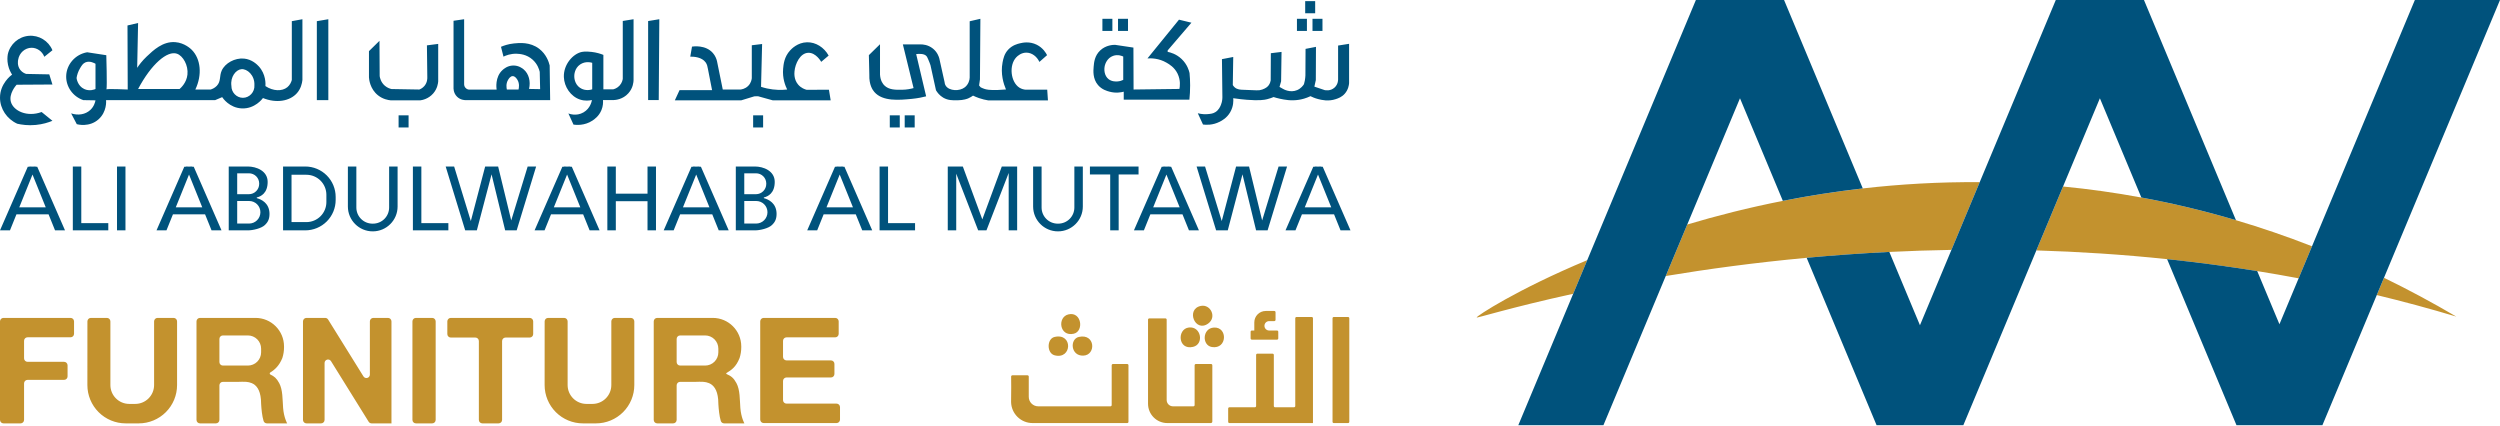
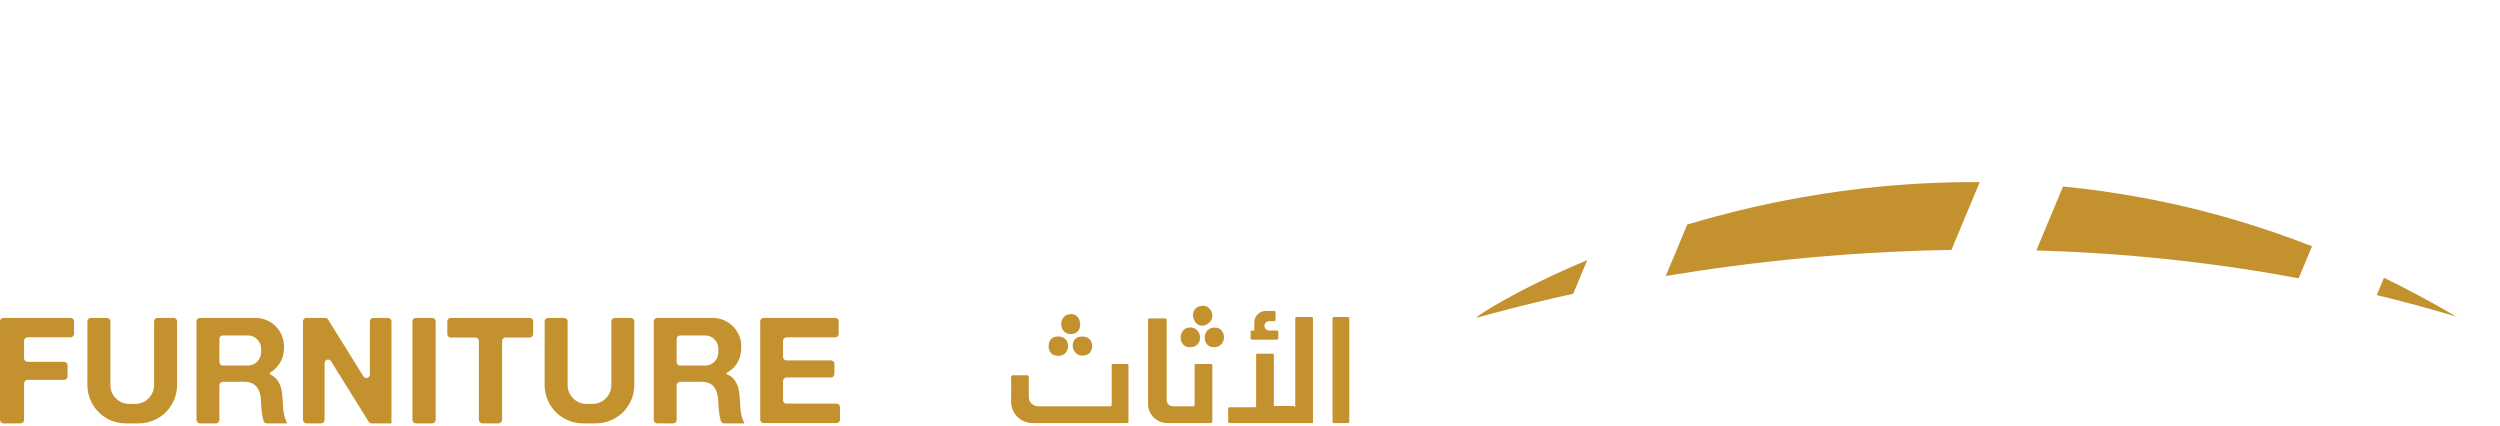
<svg xmlns="http://www.w3.org/2000/svg" width="880" height="150" viewBox="0 0 880 150" fill="none">
-   <path fill-rule="evenodd" clip-rule="evenodd" d="M839.166 97.781C847.603 101.884 856.098 106.426 864.617 111.44C855.242 108.623 845.908 106.105 836.622 103.863L839.166 97.781ZM558.712 91.568L553.766 103.409C531.608 108.252 519.171 112.227 519.811 111.729C519.588 111.366 533.852 101.939 558.712 91.568ZM586.344 97.156L593.915 79.03C604.272 75.936 615.528 73.076 627.561 70.705C636.526 68.939 645.922 67.444 655.698 66.326C668.779 64.831 682.54 64.012 696.861 64.121L686.905 87.959C679.447 88.084 672.152 88.332 665.039 88.684C654.954 89.183 645.235 89.891 635.936 90.751C617.65 92.442 600.985 94.722 586.344 97.156ZM787.056 77.506C795.89 80.12 804.822 83.166 813.83 86.686L809.12 97.965C804.237 97.048 799.377 96.203 794.543 95.426C783.829 93.703 773.242 92.314 762.819 91.22C747.06 89.567 731.677 88.589 716.793 88.148L726.189 65.65C735.214 66.527 744.411 67.801 753.755 69.526C764.669 71.541 775.784 74.172 787.056 77.506ZM461.72 111.579C461.965 111.579 462.163 111.778 462.163 112.023V148.92H432.759C432.642 148.92 432.529 148.874 432.446 148.791C432.363 148.707 432.316 148.595 432.316 148.477V143.803C432.316 143.685 432.363 143.572 432.446 143.489C432.529 143.406 432.642 143.36 432.759 143.36H441.712C441.957 143.36 442.155 143.161 442.155 142.916V124.933C442.155 124.688 442.354 124.49 442.599 124.49H447.944C448.189 124.49 448.387 124.688 448.387 124.933V142.916C448.387 143.161 448.586 143.36 448.83 143.36H455.488C455.606 143.36 455.719 143.312 455.802 143.229C455.885 143.146 455.932 143.034 455.932 142.916V112.023C455.932 111.778 456.131 111.579 456.375 111.579H461.72ZM420.065 143.028C420.182 143.028 420.295 142.981 420.378 142.898C420.461 142.815 420.507 142.703 420.507 142.584V128.575C420.507 128.33 420.706 128.131 420.951 128.131H426.296C426.541 128.131 426.74 128.33 426.74 128.575V148.386C426.74 148.681 426.5 148.92 426.205 148.92H410.903C407.15 148.92 404.108 145.878 404.108 142.125V112.519C404.108 112.275 404.307 112.076 404.551 112.076H410.225C410.342 112.076 410.455 112.122 410.538 112.205C410.621 112.289 410.668 112.402 410.668 112.519V140.809C410.668 142.035 411.661 143.028 412.888 143.028H420.065ZM396.777 128.131C396.894 128.131 397.007 128.178 397.09 128.261C397.174 128.344 397.22 128.458 397.22 128.575V148.477C397.22 148.595 397.174 148.707 397.09 148.791C397.007 148.874 396.894 148.92 396.777 148.92H363.458C359.33 148.92 355.965 145.608 355.902 141.48C355.946 137.909 355.972 134.085 355.919 132.583C355.908 132.46 355.951 132.338 356.035 132.247C356.118 132.155 356.237 132.104 356.361 132.104C357.526 132.104 360.542 132.104 361.681 132.104C361.925 132.104 362.124 132.302 362.124 132.547V139.69C362.124 141.534 363.618 143.028 365.462 143.028H390.873C391.117 143.028 391.316 142.83 391.316 142.584V128.575C391.316 128.33 391.514 128.131 391.76 128.131H396.777ZM469.052 112.023C469.052 111.905 469.098 111.793 469.181 111.71C469.265 111.627 469.377 111.579 469.494 111.579H474.512C474.63 111.579 474.742 111.627 474.825 111.71C474.908 111.793 474.956 111.905 474.956 112.023V148.477C474.956 148.595 474.908 148.707 474.825 148.791C474.742 148.874 474.63 148.92 474.512 148.92H469.494C469.377 148.92 469.265 148.874 469.181 148.791C469.098 148.707 469.052 148.595 469.052 148.477V112.023ZM418.463 115.281C422.829 114.751 423.929 121.177 419.948 122.101C414.591 123.347 414.256 115.792 418.463 115.281ZM371.213 118.604C377.741 117.106 377.378 126.664 371.224 125.069C368.401 124.337 368.446 119.238 371.213 118.604ZM422.719 107.678C426.146 107.005 428.408 111.669 425.264 113.898C420.606 117.199 417.326 108.736 422.719 107.678ZM427.319 115.299C432.219 115.035 432.029 123.019 426.596 122.155C423.007 121.584 423.194 115.521 427.319 115.299ZM376.137 110.65C380.732 109.611 381.627 116.621 377.964 117.467C372.906 118.634 372.066 111.572 376.137 110.65ZM379.741 118.604C385.571 117.261 385.91 125.032 381.314 125.18C376.841 125.325 376.501 119.349 379.741 118.604ZM445.085 114.685C445.085 115.6 445.826 116.341 446.74 116.341H449.509C449.754 116.341 449.952 116.54 449.952 116.784V119.115C449.952 119.36 449.754 119.559 449.509 119.559H440.66C440.415 119.559 440.216 119.36 440.216 119.115V116.784C440.216 116.54 440.415 116.341 440.66 116.341H441.515V113.488C441.515 111.263 443.318 109.46 445.543 109.46H448.549C448.795 109.46 448.993 109.658 448.993 109.903V112.586C448.993 112.704 448.946 112.816 448.863 112.899C448.78 112.982 448.667 113.03 448.549 113.03H446.74C446.301 113.03 445.879 113.204 445.569 113.515C445.259 113.824 445.085 114.246 445.085 114.685ZM168.558 120.04C168.558 119.365 168.01 118.817 167.335 118.817H158.683C158.007 118.817 157.46 118.27 157.46 117.594V113.123C157.46 112.799 157.589 112.487 157.818 112.258C158.047 112.029 158.359 111.901 158.683 111.901H186.46C186.784 111.901 187.095 112.029 187.324 112.258C187.554 112.487 187.683 112.799 187.683 113.123V117.594C187.683 117.918 187.554 118.23 187.324 118.459C187.095 118.689 186.784 118.817 186.46 118.817H177.959C177.284 118.817 176.736 119.365 176.736 120.04V147.805C176.736 148.48 176.189 149.028 175.513 149.028H169.781C169.106 149.028 168.558 148.48 168.558 147.805V120.04ZM268.82 148.92C268.496 148.92 268.185 148.791 267.955 148.562C267.726 148.333 267.598 148.022 267.598 147.697V113.123C267.598 112.799 267.726 112.487 267.955 112.258C268.185 112.029 268.496 111.901 268.82 111.901H293.995C294.319 111.901 294.63 112.029 294.859 112.258C295.088 112.487 295.218 112.799 295.218 113.123V117.526C295.218 118.201 294.67 118.748 293.995 118.748H276.849C276.174 118.748 275.627 119.296 275.627 119.971V125.637C275.627 125.961 275.755 126.272 275.984 126.501C276.214 126.731 276.525 126.86 276.849 126.86H292.497C292.821 126.86 293.132 126.989 293.361 127.218C293.591 127.447 293.719 127.758 293.719 128.083V131.647C293.719 131.971 293.591 132.282 293.361 132.512C293.132 132.741 292.821 132.869 292.497 132.869H276.849C276.525 132.869 276.214 132.998 275.984 133.227C275.755 133.457 275.627 133.768 275.627 134.092V140.85C275.627 141.174 275.755 141.485 275.984 141.715C276.214 141.944 276.525 142.072 276.849 142.072H294.46C294.784 142.072 295.095 142.201 295.325 142.43C295.554 142.66 295.683 142.971 295.683 143.295V147.697C295.683 148.022 295.554 148.333 295.325 148.562C295.095 148.791 294.784 148.92 294.46 148.92H268.82ZM0 113.123C0 112.799 0.129 112.487 0.358 112.258C0.587 112.029 0.899 111.901 1.223 111.901H24.842C25.517 111.901 26.065 112.448 26.065 113.123V117.504C26.065 118.18 25.517 118.727 24.842 118.727H9.694C9.37 118.727 9.059 118.856 8.829 119.085C8.6 119.315 8.471 119.625 8.471 119.95V126.138C8.471 126.463 8.6 126.774 8.829 127.003C9.059 127.232 9.37 127.361 9.694 127.361H22.561C22.885 127.361 23.196 127.49 23.425 127.72C23.655 127.949 23.784 128.259 23.784 128.584V132.492C23.784 132.816 23.655 133.127 23.425 133.357C23.196 133.586 22.885 133.715 22.561 133.715H9.694C9.37 133.715 9.059 133.844 8.829 134.073C8.6 134.303 8.471 134.613 8.471 134.938V147.806C8.471 148.13 8.342 148.441 8.113 148.67C7.884 148.9 7.573 149.029 7.248 149.029H1.223C0.899 149.029 0.587 148.9 0.358 148.67C0.129 148.441 0 148.13 0 147.806V113.123ZM136.572 111.901C136.897 111.901 137.208 112.029 137.437 112.258C137.666 112.487 137.795 112.799 137.795 113.123C137.795 119.323 137.793 147.062 137.797 148.929C137.823 148.931 137.844 148.954 137.843 148.98C137.842 149.007 137.82 149.027 137.794 149.027C137.639 149.029 132.654 149.029 130.807 149.029C130.385 149.029 129.992 148.81 129.768 148.451L116.511 127.121C116.223 126.657 115.662 126.441 115.137 126.591C114.612 126.741 114.25 127.22 114.25 127.766V147.806C114.25 148.481 113.702 149.029 113.027 149.029H107.873C107.198 149.029 106.65 148.481 106.65 147.806V113.123C106.65 112.448 107.198 111.901 107.873 111.901H114.456C114.879 111.901 115.271 112.119 115.495 112.478L127.935 132.493C128.223 132.957 128.784 133.173 129.309 133.023C129.834 132.874 130.196 132.393 130.196 131.847V113.123C130.196 112.448 130.743 111.901 131.419 111.901H136.572ZM62.329 135.541C62.329 139.118 60.908 142.549 58.378 145.078C55.849 147.608 52.419 149.029 48.841 149.029H44.246C40.668 149.029 37.236 147.607 34.707 145.076C32.177 142.545 30.757 139.113 30.759 135.535L30.768 113.123C30.769 112.448 31.316 111.901 31.991 111.901H37.634C37.958 111.901 38.269 112.029 38.499 112.258C38.728 112.487 38.857 112.799 38.857 113.123V135.534C38.857 139.204 41.831 142.178 45.5 142.178H47.598C51.267 142.178 54.241 139.204 54.241 135.534V113.123C54.241 112.799 54.37 112.487 54.599 112.258C54.828 112.029 55.139 111.901 55.464 111.901H61.106C61.43 111.901 61.741 112.029 61.971 112.258C62.2 112.487 62.329 112.799 62.329 113.123V135.541ZM223.276 135.541C223.276 139.118 221.855 142.549 219.325 145.078C216.796 147.608 213.365 149.029 209.788 149.029H205.193C201.615 149.029 198.184 147.607 195.654 145.076C193.124 142.545 191.704 139.113 191.706 135.535L191.716 113.123C191.716 112.448 192.263 111.901 192.939 111.901H198.581C198.905 111.901 199.217 112.029 199.446 112.258C199.675 112.487 199.803 112.799 199.803 113.123V135.534C199.803 139.204 202.778 142.178 206.447 142.178H208.545C212.213 142.178 215.188 139.204 215.188 135.534V113.123C215.188 112.799 215.317 112.487 215.546 112.258C215.775 112.029 216.087 111.901 216.411 111.901H222.053C222.378 111.901 222.688 112.029 222.918 112.258C223.147 112.487 223.276 112.799 223.276 113.123V135.541ZM84.005 134.409H78.456C77.78 134.409 77.233 134.956 77.233 135.631V147.806C77.233 148.481 76.685 149.029 76.01 149.029H70.39C69.715 149.029 69.167 148.481 69.167 147.806V113.123C69.167 112.799 69.296 112.487 69.525 112.258C69.755 112.029 70.066 111.901 70.39 111.901H89.939C95.483 111.901 99.978 116.395 99.978 121.94V122.255C99.978 123.555 99.774 124.807 99.397 125.981C99.388 126.008 99.378 126.035 99.367 126.061C98.32 128.668 96.761 130.13 95.138 131.114C95.01 131.191 94.935 131.332 94.942 131.482C94.948 131.631 95.037 131.765 95.171 131.829C96.534 132.477 97.354 133.138 98.281 134.863C99.569 137.259 99.424 140.582 99.655 143.59C99.915 146.964 101.078 149.029 101.078 149.029H93.943C93.419 149.029 92.954 148.695 92.785 148.2C92.248 146.502 92.016 143.929 91.917 142.218C91.915 142.195 91.915 142.172 91.915 142.149C91.915 141.593 91.892 141.075 91.849 140.595C91.543 137.098 90.201 135.546 88.638 134.871C87.998 134.594 87.319 134.465 86.661 134.409C85.668 134.325 84.719 134.409 84.005 134.409ZM77.233 127.455C77.233 128.131 77.78 128.678 78.456 128.678H87.257C88.492 128.678 89.676 128.188 90.549 127.315C91.421 126.442 91.912 125.258 91.912 124.023V122.731C91.912 121.496 91.421 120.313 90.549 119.44C89.676 118.567 88.492 118.076 87.257 118.076H78.456C77.78 118.076 77.233 118.624 77.233 119.299V127.455ZM244.952 134.409H239.403C238.728 134.409 238.18 134.956 238.18 135.631V147.806C238.18 148.481 237.633 149.029 236.957 149.029H231.337C230.662 149.029 230.114 148.481 230.114 147.806V113.123C230.114 112.799 230.243 112.487 230.473 112.258C230.702 112.029 231.012 111.901 231.337 111.901H250.886C256.43 111.901 260.925 116.395 260.925 121.94V122.255C260.925 123.57 260.716 124.835 260.331 126.02L260.33 126.022C259.082 129.211 257.403 130.269 255.739 131.292C255.672 131.333 255.633 131.408 255.638 131.487C255.643 131.565 255.691 131.634 255.763 131.667C257.345 132.373 258.223 132.993 259.229 134.863C260.516 137.259 260.371 140.582 260.602 143.59C260.862 146.964 262.025 149.029 262.025 149.029H254.89C254.367 149.029 253.901 148.695 253.732 148.2C253.195 146.502 252.963 143.929 252.864 142.218C252.863 142.195 252.862 142.172 252.862 142.149C252.861 141.593 252.839 141.075 252.797 140.595C252.49 137.098 251.148 135.546 249.585 134.871C248.945 134.594 248.266 134.465 247.608 134.409C246.615 134.325 245.666 134.409 244.952 134.409ZM238.18 127.455C238.18 128.131 238.728 128.678 239.403 128.678H248.204C249.439 128.678 250.623 128.188 251.496 127.315C252.369 126.442 252.859 125.258 252.859 124.023V122.731C252.859 121.496 252.369 120.313 251.496 119.44C250.623 118.567 249.439 118.076 248.204 118.076H239.403C238.728 118.076 238.18 118.624 238.18 119.299V127.455ZM152.132 111.901C152.457 111.901 152.768 112.029 152.997 112.258C153.226 112.487 153.355 112.799 153.355 113.123V147.805C153.355 148.129 153.226 148.44 152.997 148.67C152.768 148.899 152.457 149.028 152.132 149.028H146.4C146.075 149.028 145.764 148.899 145.535 148.67C145.306 148.44 145.177 148.129 145.177 147.805V113.123C145.177 112.799 145.306 112.487 145.535 112.258C145.764 112.029 146.075 111.901 146.4 111.901H152.132Z" fill="#C3922E" />
-   <path fill-rule="evenodd" clip-rule="evenodd" d="M534.442 149.673L596.952 0H627.988L655.698 66.321C645.922 67.438 636.526 68.933 627.561 70.699L612.473 34.589L564.408 149.673H534.442ZM675.823 114.489L723.639 0H754.675L787.056 77.501C775.784 74.166 764.669 71.535 753.755 69.52L739.16 34.589L691.095 149.673H660.557L635.936 90.745C645.235 89.885 654.954 89.177 665.039 88.678L675.823 114.489ZM802.363 114.137L850.033 0H880L817.489 149.673H787.244L762.819 91.214C773.242 92.308 783.829 93.697 794.543 95.42L802.363 114.137ZM471.01 16.034L474.88 15.423V29.272C474.83 29.919 474.613 31.561 473.353 32.988C472.291 34.189 471.052 34.603 470.206 34.887C467.578 35.766 465.24 35.195 463.984 34.872C462.828 34.575 461.913 34.172 461.285 33.854C459.649 34.633 458.214 34.969 457.212 35.127C454.447 35.564 452.159 35.105 450.594 34.771C449.615 34.561 448.824 34.327 448.302 34.16C447.791 34.377 447.003 34.68 446.011 34.923C445.093 35.149 443.386 35.475 438.935 35.127C437.706 35.03 436.054 34.866 434.098 34.567C434.168 35.334 434.254 37.391 433.027 39.505C431.842 41.55 430.12 42.455 429.312 42.866C426.818 44.134 424.454 43.965 423.456 43.833L421.623 39.862C423.111 40.25 424.342 40.237 425.136 40.168C426.145 40.078 426.968 40.006 427.835 39.454C429.024 38.698 429.513 37.539 429.77 36.909C430.309 35.582 430.286 34.412 430.279 34.007C430.235 31.601 430.217 26.943 430.126 20.82L434.098 20.056L433.945 29.933C434.072 30.155 434.28 30.461 434.607 30.748C435.536 31.566 436.689 31.583 437.814 31.614C442.557 31.741 442.955 31.998 444.331 31.512C445.654 31.044 446.218 30.477 446.52 30.087C447.03 29.427 447.211 28.733 447.284 28.304L447.334 18.732L451.102 18.274L450.95 28.61L450.39 30.595L451.561 31.258C451.821 31.414 454.14 32.768 456.601 31.715C457.966 31.132 458.703 30.096 458.995 29.628C459.108 29.244 459.214 28.819 459.3 28.355C459.425 27.683 459.483 27.065 459.504 26.522L459.555 17.205L463.221 16.492L463.169 28.203L462.661 30.493L466.275 31.715C466.442 31.755 468.272 32.157 469.737 30.85C471.119 29.618 471.025 27.895 471.01 27.693V16.034ZM461.999 6.615H465.511V10.892H461.999V6.615ZM456.525 6.615H460.038V10.892H456.525V6.615ZM393.543 6.615H397.057V10.892H393.543V6.615ZM388.045 6.615H391.557V10.892H388.045V6.615ZM318.455 40.598H321.968V44.874H318.455V40.598ZM313.205 40.598H316.718V44.874H313.205V40.598ZM265.105 40.598H268.617V44.874H265.105V40.598ZM140.305 40.598H143.819V44.874H140.305V40.598ZM459.427 0.403H462.94V4.68H459.427V0.403ZM415.919 20.767C417.921 22.667 418.53 24.859 418.72 25.71C418.845 27.037 418.918 28.482 418.925 30.036C418.925 31.862 418.83 33.548 418.669 35.074H395.555V32.273C394.654 32.515 392.776 32.874 390.562 32.273C389.674 32.031 387.864 31.547 386.493 29.933C384.593 27.704 384.843 24.859 384.967 23.466C385.092 21.992 385.304 19.609 387.255 17.768C389.272 15.854 391.809 15.781 392.497 15.781L398.965 16.749L399.017 31.51C404.399 31.444 409.774 31.378 415.156 31.305C415.318 30.513 415.655 28.276 414.497 25.908C413.411 23.701 411.644 22.659 410.676 22.095C407.919 20.474 405.176 20.474 403.908 20.562L415.002 6.923L419.38 7.986L411.087 17.666C411.057 17.695 410.984 17.805 410.984 17.974C410.984 18.128 411.057 18.238 411.087 18.274C411.944 18.443 414.027 18.971 415.919 20.767ZM395.38 28.115V19.902C395.072 19.748 393.539 19.044 391.809 19.668C389.689 20.423 389.052 22.527 388.927 22.975C388.509 24.522 388.736 26.692 390.217 27.858C391.368 28.76 392.806 28.694 393.253 28.672C394.206 28.628 394.947 28.328 395.38 28.115ZM365.871 21.793C364.971 19.873 363.275 18.614 361.441 18.534C359.524 18.451 358.179 19.69 357.734 20.16C355.069 22.977 355.752 28.87 358.81 30.842C359.601 31.351 360.416 31.512 360.983 31.568H368.621L368.875 35.336H347.847C346.899 35.186 345.799 34.939 344.609 34.528C343.825 34.257 343.121 33.957 342.501 33.656C342.116 33.942 341.552 34.309 340.821 34.623C340.536 34.746 339.262 35.273 337.075 35.302C335.28 35.326 333.666 35.347 332 34.364C330.735 33.616 329.944 32.584 329.467 31.772L327.532 22.964C327.372 22.487 327.121 21.794 326.761 20.975C326.492 20.365 326.358 20.06 326.208 19.858C325.443 18.826 323.58 18.904 322.492 19.044L326.004 33.91C324.795 34.224 323.055 34.601 320.936 34.804C316.549 35.225 310.718 35.784 307.777 32.383C307.147 31.654 305.878 29.851 306.003 26.3L305.843 19.413L309.763 15.575V26.273C309.897 28.501 310.871 29.635 311.264 30.034C312.875 31.666 315.271 31.629 317.51 31.595C319.228 31.57 320.632 31.27 321.575 31.009L317.808 15.633H324.163C324.714 15.629 326.637 15.684 328.398 17.109C329.977 18.386 330.488 20.007 330.638 20.571L332.479 28.846C332.507 29.199 332.6 29.725 332.933 30.222C334.157 32.047 337.763 32.206 339.65 30.703C340.908 29.701 341.33 28.134 341.33 27.292V7.486L345.098 6.615L344.945 27.954L344.639 30.092L345.18 30.723C345.482 30.883 345.935 31.1 346.51 31.29C347.198 31.518 348.241 31.765 351.193 31.674C351.944 31.651 352.934 31.602 354.101 31.494C353.277 29.561 352.12 26 352.912 21.922C353.171 20.593 353.519 18.918 354.915 17.441C356.38 15.892 358.161 15.446 359.056 15.235C360.001 15.011 362.393 14.484 364.929 15.744C367.155 16.851 368.21 18.698 368.569 19.413L365.871 21.793ZM289.069 21.77C288.961 21.578 287.19 18.526 284.556 18.58C281.613 18.639 279.885 22.524 279.668 25.097C279.606 25.817 279.425 27.957 280.924 29.747C281.988 31.019 283.352 31.461 283.944 31.614L291.785 31.58L292.396 35.314H271.996L266.861 33.888C266.607 33.879 266.339 33.879 266.056 33.888C265.856 33.895 265.664 33.907 265.48 33.922L260.931 35.314H237.544L239.207 31.716H250.646L249.187 24.248C249.028 23.436 248.921 22.689 248.372 21.94C247.02 20.097 244.326 19.924 242.975 19.937L243.586 16.407C243.985 16.343 248.367 15.696 250.952 18.682C251.795 19.656 252.186 20.715 252.377 21.499L254.414 31.512H260.626C260.97 31.481 262.311 31.323 263.408 30.188C264.443 29.119 264.598 27.868 264.631 27.507V15.932L268.263 15.491L267.889 30.562C268.541 30.777 269.243 30.973 269.993 31.139C272.713 31.737 275.157 31.72 277.087 31.512C276.424 30.174 275.362 27.528 275.662 24.18C275.8 22.643 276.037 20.019 278.106 17.765C278.536 17.297 280.694 14.948 284.08 14.88C287.15 14.818 290.067 16.654 291.683 19.564L289.069 21.77ZM228.142 7.412L232.079 6.767L231.876 35.212H228.142V7.412ZM219.215 7.378L223.013 6.769V28.188C223 28.775 222.882 30.945 221.181 32.837C219.223 35.022 216.62 35.191 216.128 35.213H212.257C212.315 36.042 212.293 37.332 211.714 38.74C210.834 40.889 209.236 41.989 208.553 42.443C205.759 44.306 202.76 43.99 201.873 43.866L200.069 39.928C200.37 40.053 202.885 41.021 205.401 39.554C207.864 38.124 208.305 35.543 208.356 35.213C207.461 35.404 205.899 35.609 204.175 35.044C200.884 33.959 198.595 30.579 198.478 27.103C198.324 22.667 201.712 18.905 204.821 18.274C206.046 18.025 207.571 18.201 208.253 18.274C210.012 18.472 211.428 18.934 212.389 19.323V31.444H215.857C216.238 31.349 217.221 31.055 218.064 30.154C218.951 29.2 219.157 28.137 219.215 27.741V7.378ZM208.459 31.444V22.109C208.202 22.029 206.112 21.391 204.212 22.689C202.203 24.06 202.145 26.406 202.145 26.78C202.137 27.206 202.174 29.538 204.146 30.901C206.075 32.236 208.231 31.525 208.459 31.444ZM193.485 23.026C193.543 27.103 193.602 31.173 193.653 35.243H163.823C163.522 35.243 162.048 35.199 160.868 34.025C159.519 32.683 159.629 30.953 159.644 30.696V7.312L163.376 6.769V29.714C163.383 29.89 163.42 30.359 163.75 30.799C164.205 31.407 164.864 31.525 165.011 31.547H174.815C174.749 31.136 174.163 27.125 176.89 24.654C177.286 24.295 178.577 23.129 180.557 23.063C182.588 22.989 183.988 24.133 184.318 24.419C186.145 25.959 186.848 28.636 186.225 31.305C187.523 31.334 188.821 31.356 190.126 31.378L189.987 25.299C189.796 24.478 189.231 22.579 187.508 21.024C185.374 19.088 182.867 18.956 181.914 18.92C179.735 18.839 178.063 19.521 177.228 19.939L176.347 16.478C177.33 16.052 178.9 15.495 180.894 15.29C182.72 15.099 186.591 14.696 189.818 17.189C192.29 19.096 193.169 21.75 193.485 23.026ZM182.522 31.51C182.654 30.975 182.969 29.391 182.082 28.012C181.855 27.66 181.283 26.788 180.469 26.795C179.647 26.802 179.097 27.697 178.856 28.086C178.027 29.435 178.283 30.938 178.415 31.51H182.522ZM150.276 15.966L154.248 15.457V28.627C154.204 29.255 153.993 31.174 152.483 32.904C150.76 34.875 148.538 35.238 147.968 35.314H137.514C136.664 35.234 134.832 34.94 133.101 33.583C130.177 31.29 129.912 27.82 129.876 27.235V18.003L133.576 14.37L133.644 26.793C133.712 27.268 134.012 28.935 135.477 30.188C136.368 30.95 137.304 31.23 137.819 31.342L147.595 31.512C147.994 31.364 148.751 31.017 149.394 30.256C150.419 29.044 150.423 27.647 150.412 27.269L150.276 15.966ZM111.527 7.453L115.573 6.769V35.243H111.527V7.453ZM102.719 7.451L106.451 6.769V28.159C106.319 29.384 105.901 31.217 104.544 32.764C102.007 35.66 97.197 36.408 92.563 34.509C92.379 34.773 89.71 38.366 85.105 38.161C80.742 37.963 78.425 34.531 78.205 34.194L75.741 35.243H37.339C37.376 35.66 37.625 39.342 34.721 41.967C31.473 44.907 27.285 43.785 27.029 43.712L25.042 39.906C27.483 40.735 30.072 40.302 31.788 38.711C33.093 37.501 33.482 35.99 33.614 35.316C32.184 35.287 30.754 35.265 29.324 35.243C25.65 33.996 23.216 30.542 23.296 26.795C23.384 22.703 26.479 19.125 30.673 18.399L37.419 19.433C37.419 19.433 37.742 30.403 37.478 31.437C38.255 31.202 44.958 31.51 44.958 31.51L44.877 8.962L48.609 8.089L48.287 23.877C48.983 22.835 50.061 21.391 51.623 19.91C53.955 17.695 57.328 14.491 61.699 14.835C64.998 15.085 67.191 17.226 67.492 17.526C70.681 20.731 71.231 26.348 68.76 31.51H74.157C74.729 31.334 75.58 30.975 76.298 30.227C77.86 28.599 77.141 26.839 78.043 24.845C79.224 22.212 82.677 20.328 85.897 20.621C88.734 20.885 90.531 22.762 91.059 23.319C93.67 26.135 93.479 29.655 93.435 30.308C96.148 32.104 99.265 32.214 101.135 30.703C102.044 29.956 102.499 28.958 102.719 28.159V7.451ZM65.981 26.26C66.34 22.989 64.419 19.645 62.285 18.905C58.905 17.732 53.251 22.542 48.609 31.334H63.209C63.774 30.843 65.673 29.083 65.981 26.26ZM33.614 31.334V22.447C33.32 22.271 31.612 21.273 30.043 21.97C29.185 22.351 28.752 23.07 28.217 23.957C27.462 25.204 27.11 26.443 26.948 27.448C26.963 27.587 27.271 30.227 29.647 31.334C31.553 32.229 33.342 31.459 33.614 31.334ZM85.501 34.429C87.796 34.436 89.725 32.39 89.549 29.985C89.71 26.494 86.996 24.133 84.944 24.353C83.03 24.559 81.013 27.066 81.453 30.227C81.417 32.537 83.301 34.429 85.501 34.429ZM15.6 19.989C14.857 18.06 13.033 16.793 11.077 16.815C8.807 16.841 6.781 18.598 6.396 21.005C6.338 21.265 5.949 23.136 7.189 24.67C7.909 25.56 8.822 25.897 9.228 26.02L17.345 26.178L18.456 29.748L5.841 29.828C5.612 30.08 2.988 33.049 3.857 35.937C4.788 39.029 9.509 41.321 14.648 39.428L18.456 42.523C17.081 43.092 15.076 43.745 12.585 43.982C9.862 44.242 7.598 43.904 6.079 43.555C2.402 41.883 0.02 38.305 0 34.429C-0.026 29.453 3.857 26.544 4.254 26.257C3.804 25.576 3.16 24.417 2.825 22.846C2.487 21.257 2.61 19.924 2.746 19.116C3.51 15.566 6.52 12.916 10.125 12.61C13.695 12.307 17.079 14.368 18.456 17.688L15.6 19.989ZM5.786 75.447L3.509 81.087H0L9.777 58.697L10.329 58.679L10.3 58.609L11.442 58.645L12.584 58.609L12.555 58.679L13.107 58.697L22.884 81.087H19.375L17.098 75.447H5.786ZM11.442 61.437L6.781 72.982H16.103L11.442 61.437ZM60.877 75.447L58.599 81.087H55.091L64.867 58.697L65.419 58.679L65.391 58.609L66.533 58.645L67.674 58.609L67.646 58.679L68.198 58.697L77.975 81.087H74.466L72.188 75.447H60.877ZM66.533 61.437L61.872 72.982H71.194L66.533 61.437ZM193.958 75.447L191.68 81.087H188.171L197.948 58.697L198.5 58.679L198.471 58.609L199.614 58.645L200.755 58.609L200.726 58.679L201.279 58.697L211.055 81.087H207.546L205.269 75.447H193.958ZM199.614 61.437L194.952 72.982H204.274L199.614 61.437ZM458.28 75.447L456.003 81.087H452.494L462.271 58.697L462.823 58.679L462.794 58.609L463.936 58.645L465.078 58.609L465.049 58.679L465.601 58.697L475.378 81.087H471.869L469.592 75.447H458.28ZM463.936 61.437L459.275 72.982H468.597L463.936 61.437ZM404.925 75.447L402.648 81.087H399.14L408.917 58.697L409.469 58.679L409.44 58.609L410.581 58.645L411.723 58.609L411.695 58.679L412.247 58.697L422.024 81.087H418.515L416.237 75.447H404.925ZM410.581 61.437L405.921 72.982H415.243L410.581 61.437ZM239.407 75.447L237.129 81.087H233.62L243.397 58.697L243.949 58.679L243.92 58.609L245.063 58.645L246.204 58.609L246.175 58.679L246.727 58.697L256.504 81.087H252.995L250.718 75.447H239.407ZM245.063 61.437L240.401 72.982H249.723L245.063 61.437ZM289.922 75.447L287.645 81.087H284.136L293.913 58.697L294.465 58.679L294.436 58.609L295.578 58.645L296.719 58.609L296.691 58.679L297.244 58.697L307.02 81.087H303.511L301.234 75.447H289.922ZM295.578 61.437L290.917 72.982H300.239L295.578 61.437ZM25.633 81.087V58.609H28.614V78.538H38.121V81.087H25.633ZM44.165 81.087H41.185V58.609H44.165V81.087ZM336.592 61.138V81.087H333.612V58.609H338.917L345.775 77.231L352.633 58.609H358.037V81.087H355.056V60.884L347.234 81.087H344.316L336.592 61.138ZM390.79 61.412H383.654V58.609H400.771V61.412H393.771V81.087H390.79V61.412ZM213.788 81.087V58.609H216.77V68.169H227.925V58.609H230.906V81.087H227.925V70.833H216.77V81.087H213.788ZM99.637 81.087V58.609H107.445C110.285 58.609 113.008 59.737 115.017 61.745C117.026 63.754 118.154 66.478 118.154 69.318V70.378C118.154 73.218 117.026 75.942 115.017 77.951C113.008 79.959 110.285 81.087 107.445 81.087H99.637ZM114.887 68.56C114.887 66.692 114.146 64.901 112.825 63.58C111.503 62.259 109.712 61.517 107.845 61.517H102.618V78.179H107.845C109.712 78.179 111.503 77.437 112.825 76.116C114.146 74.795 114.887 73.004 114.887 71.136V68.56ZM131.204 81.441C126.372 81.441 122.455 77.524 122.455 72.692V58.609H125.436V73.05C125.436 74.555 126.034 75.998 127.098 77.062C128.162 78.126 129.604 78.723 131.109 78.723H131.3C132.804 78.723 134.247 78.126 135.311 77.062C136.375 75.998 136.972 74.555 136.972 73.05V58.609H139.953V72.692C139.953 77.524 136.037 81.441 131.204 81.441ZM372.407 81.441C367.576 81.441 363.658 77.524 363.658 72.692V58.609H366.639V73.05C366.639 74.555 367.236 75.998 368.3 77.062C369.364 78.126 370.807 78.723 372.311 78.723H372.503C374.008 78.723 375.45 78.126 376.514 77.062C377.577 75.998 378.176 74.555 378.176 73.05V58.609H381.156V72.692C381.156 77.524 377.239 81.441 372.407 81.441ZM145.339 81.087V58.609H148.319V78.538H157.826V81.087H145.339ZM309.612 81.087V58.609H312.593V78.538H322.1V81.087H309.612ZM167.85 81.087H163.751L156.875 58.609H159.855L165.73 77.813L170.776 58.609H175.344L179.953 77.599L185.739 58.609H188.719L181.87 81.087H177.819L173.032 61.366L167.85 81.087ZM432.173 81.087H428.074L421.198 58.609H424.179L430.053 77.813L435.099 58.609H439.667L444.276 77.599L450.061 58.609H453.042L446.193 81.087H442.142L437.355 61.366L432.173 81.087ZM94.865 75.316C94.865 77.458 94.009 78.445 93.284 79.169C92.056 80.397 89.017 81.087 87.28 81.087H80.512V58.609H87.222C90.215 58.609 94.216 60.124 94.216 64.029C94.216 68.028 91.798 69.158 90.472 69.477C90.405 69.493 90.357 69.553 90.356 69.622C90.355 69.692 90.402 69.753 90.469 69.77C91.955 70.174 94.865 71.47 94.865 75.316ZM83.493 70.753V78.692H87.671C89.874 78.692 91.661 76.906 91.661 74.702V74.702C91.661 73.654 91.245 72.65 90.504 71.909C89.764 71.169 88.76 70.753 87.712 70.753H83.493ZM83.493 61.004V68.358H87.606C89.611 68.358 91.236 66.733 91.236 64.728V64.592C91.236 63.64 90.857 62.727 90.185 62.055C89.512 61.382 88.599 61.004 87.648 61.004H83.493ZM273.356 75.316C273.356 77.458 272.5 78.445 271.776 79.169C270.547 80.397 267.508 81.087 265.771 81.087H259.004V58.609H265.713C268.706 58.609 272.707 60.124 272.707 64.029C272.707 68.028 270.289 69.158 268.965 69.477C268.896 69.493 268.848 69.553 268.847 69.622C268.846 69.692 268.894 69.753 268.961 69.77C270.447 70.174 273.356 71.47 273.356 75.316ZM261.984 70.753V78.692H266.162C268.365 78.692 270.152 76.906 270.152 74.702V74.702C270.152 73.654 269.737 72.65 268.996 71.909C268.255 71.169 267.251 70.753 266.204 70.753H261.984ZM261.984 61.004V68.358H266.098C268.102 68.358 269.727 66.733 269.727 64.728V64.592C269.727 63.64 269.349 62.727 268.676 62.055C268.004 61.382 267.09 61.004 266.139 61.004H261.984Z" fill="#00527C" />
+   <path fill-rule="evenodd" clip-rule="evenodd" d="M839.166 97.781C847.603 101.884 856.098 106.426 864.617 111.44C855.242 108.623 845.908 106.105 836.622 103.863L839.166 97.781ZM558.712 91.568L553.766 103.409C531.608 108.252 519.171 112.227 519.811 111.729C519.588 111.366 533.852 101.939 558.712 91.568ZM586.344 97.156L593.915 79.03C604.272 75.936 615.528 73.076 627.561 70.705C636.526 68.939 645.922 67.444 655.698 66.326C668.779 64.831 682.54 64.012 696.861 64.121L686.905 87.959C679.447 88.084 672.152 88.332 665.039 88.684C654.954 89.183 645.235 89.891 635.936 90.751C617.65 92.442 600.985 94.722 586.344 97.156ZM787.056 77.506C795.89 80.12 804.822 83.166 813.83 86.686L809.12 97.965C804.237 97.048 799.377 96.203 794.543 95.426C783.829 93.703 773.242 92.314 762.819 91.22C747.06 89.567 731.677 88.589 716.793 88.148L726.189 65.65C735.214 66.527 744.411 67.801 753.755 69.526C764.669 71.541 775.784 74.172 787.056 77.506ZM461.72 111.579C461.965 111.579 462.163 111.778 462.163 112.023V148.92H432.759C432.642 148.92 432.529 148.874 432.446 148.791C432.363 148.707 432.316 148.595 432.316 148.477V143.803C432.316 143.685 432.363 143.572 432.446 143.489C432.529 143.406 432.642 143.36 432.759 143.36H441.712C441.957 143.36 442.155 143.161 442.155 142.916V124.933C442.155 124.688 442.354 124.49 442.599 124.49H447.944C448.189 124.49 448.387 124.688 448.387 124.933V142.916H455.488C455.606 143.36 455.719 143.312 455.802 143.229C455.885 143.146 455.932 143.034 455.932 142.916V112.023C455.932 111.778 456.131 111.579 456.375 111.579H461.72ZM420.065 143.028C420.182 143.028 420.295 142.981 420.378 142.898C420.461 142.815 420.507 142.703 420.507 142.584V128.575C420.507 128.33 420.706 128.131 420.951 128.131H426.296C426.541 128.131 426.74 128.33 426.74 128.575V148.386C426.74 148.681 426.5 148.92 426.205 148.92H410.903C407.15 148.92 404.108 145.878 404.108 142.125V112.519C404.108 112.275 404.307 112.076 404.551 112.076H410.225C410.342 112.076 410.455 112.122 410.538 112.205C410.621 112.289 410.668 112.402 410.668 112.519V140.809C410.668 142.035 411.661 143.028 412.888 143.028H420.065ZM396.777 128.131C396.894 128.131 397.007 128.178 397.09 128.261C397.174 128.344 397.22 128.458 397.22 128.575V148.477C397.22 148.595 397.174 148.707 397.09 148.791C397.007 148.874 396.894 148.92 396.777 148.92H363.458C359.33 148.92 355.965 145.608 355.902 141.48C355.946 137.909 355.972 134.085 355.919 132.583C355.908 132.46 355.951 132.338 356.035 132.247C356.118 132.155 356.237 132.104 356.361 132.104C357.526 132.104 360.542 132.104 361.681 132.104C361.925 132.104 362.124 132.302 362.124 132.547V139.69C362.124 141.534 363.618 143.028 365.462 143.028H390.873C391.117 143.028 391.316 142.83 391.316 142.584V128.575C391.316 128.33 391.514 128.131 391.76 128.131H396.777ZM469.052 112.023C469.052 111.905 469.098 111.793 469.181 111.71C469.265 111.627 469.377 111.579 469.494 111.579H474.512C474.63 111.579 474.742 111.627 474.825 111.71C474.908 111.793 474.956 111.905 474.956 112.023V148.477C474.956 148.595 474.908 148.707 474.825 148.791C474.742 148.874 474.63 148.92 474.512 148.92H469.494C469.377 148.92 469.265 148.874 469.181 148.791C469.098 148.707 469.052 148.595 469.052 148.477V112.023ZM418.463 115.281C422.829 114.751 423.929 121.177 419.948 122.101C414.591 123.347 414.256 115.792 418.463 115.281ZM371.213 118.604C377.741 117.106 377.378 126.664 371.224 125.069C368.401 124.337 368.446 119.238 371.213 118.604ZM422.719 107.678C426.146 107.005 428.408 111.669 425.264 113.898C420.606 117.199 417.326 108.736 422.719 107.678ZM427.319 115.299C432.219 115.035 432.029 123.019 426.596 122.155C423.007 121.584 423.194 115.521 427.319 115.299ZM376.137 110.65C380.732 109.611 381.627 116.621 377.964 117.467C372.906 118.634 372.066 111.572 376.137 110.65ZM379.741 118.604C385.571 117.261 385.91 125.032 381.314 125.18C376.841 125.325 376.501 119.349 379.741 118.604ZM445.085 114.685C445.085 115.6 445.826 116.341 446.74 116.341H449.509C449.754 116.341 449.952 116.54 449.952 116.784V119.115C449.952 119.36 449.754 119.559 449.509 119.559H440.66C440.415 119.559 440.216 119.36 440.216 119.115V116.784C440.216 116.54 440.415 116.341 440.66 116.341H441.515V113.488C441.515 111.263 443.318 109.46 445.543 109.46H448.549C448.795 109.46 448.993 109.658 448.993 109.903V112.586C448.993 112.704 448.946 112.816 448.863 112.899C448.78 112.982 448.667 113.03 448.549 113.03H446.74C446.301 113.03 445.879 113.204 445.569 113.515C445.259 113.824 445.085 114.246 445.085 114.685ZM168.558 120.04C168.558 119.365 168.01 118.817 167.335 118.817H158.683C158.007 118.817 157.46 118.27 157.46 117.594V113.123C157.46 112.799 157.589 112.487 157.818 112.258C158.047 112.029 158.359 111.901 158.683 111.901H186.46C186.784 111.901 187.095 112.029 187.324 112.258C187.554 112.487 187.683 112.799 187.683 113.123V117.594C187.683 117.918 187.554 118.23 187.324 118.459C187.095 118.689 186.784 118.817 186.46 118.817H177.959C177.284 118.817 176.736 119.365 176.736 120.04V147.805C176.736 148.48 176.189 149.028 175.513 149.028H169.781C169.106 149.028 168.558 148.48 168.558 147.805V120.04ZM268.82 148.92C268.496 148.92 268.185 148.791 267.955 148.562C267.726 148.333 267.598 148.022 267.598 147.697V113.123C267.598 112.799 267.726 112.487 267.955 112.258C268.185 112.029 268.496 111.901 268.82 111.901H293.995C294.319 111.901 294.63 112.029 294.859 112.258C295.088 112.487 295.218 112.799 295.218 113.123V117.526C295.218 118.201 294.67 118.748 293.995 118.748H276.849C276.174 118.748 275.627 119.296 275.627 119.971V125.637C275.627 125.961 275.755 126.272 275.984 126.501C276.214 126.731 276.525 126.86 276.849 126.86H292.497C292.821 126.86 293.132 126.989 293.361 127.218C293.591 127.447 293.719 127.758 293.719 128.083V131.647C293.719 131.971 293.591 132.282 293.361 132.512C293.132 132.741 292.821 132.869 292.497 132.869H276.849C276.525 132.869 276.214 132.998 275.984 133.227C275.755 133.457 275.627 133.768 275.627 134.092V140.85C275.627 141.174 275.755 141.485 275.984 141.715C276.214 141.944 276.525 142.072 276.849 142.072H294.46C294.784 142.072 295.095 142.201 295.325 142.43C295.554 142.66 295.683 142.971 295.683 143.295V147.697C295.683 148.022 295.554 148.333 295.325 148.562C295.095 148.791 294.784 148.92 294.46 148.92H268.82ZM0 113.123C0 112.799 0.129 112.487 0.358 112.258C0.587 112.029 0.899 111.901 1.223 111.901H24.842C25.517 111.901 26.065 112.448 26.065 113.123V117.504C26.065 118.18 25.517 118.727 24.842 118.727H9.694C9.37 118.727 9.059 118.856 8.829 119.085C8.6 119.315 8.471 119.625 8.471 119.95V126.138C8.471 126.463 8.6 126.774 8.829 127.003C9.059 127.232 9.37 127.361 9.694 127.361H22.561C22.885 127.361 23.196 127.49 23.425 127.72C23.655 127.949 23.784 128.259 23.784 128.584V132.492C23.784 132.816 23.655 133.127 23.425 133.357C23.196 133.586 22.885 133.715 22.561 133.715H9.694C9.37 133.715 9.059 133.844 8.829 134.073C8.6 134.303 8.471 134.613 8.471 134.938V147.806C8.471 148.13 8.342 148.441 8.113 148.67C7.884 148.9 7.573 149.029 7.248 149.029H1.223C0.899 149.029 0.587 148.9 0.358 148.67C0.129 148.441 0 148.13 0 147.806V113.123ZM136.572 111.901C136.897 111.901 137.208 112.029 137.437 112.258C137.666 112.487 137.795 112.799 137.795 113.123C137.795 119.323 137.793 147.062 137.797 148.929C137.823 148.931 137.844 148.954 137.843 148.98C137.842 149.007 137.82 149.027 137.794 149.027C137.639 149.029 132.654 149.029 130.807 149.029C130.385 149.029 129.992 148.81 129.768 148.451L116.511 127.121C116.223 126.657 115.662 126.441 115.137 126.591C114.612 126.741 114.25 127.22 114.25 127.766V147.806C114.25 148.481 113.702 149.029 113.027 149.029H107.873C107.198 149.029 106.65 148.481 106.65 147.806V113.123C106.65 112.448 107.198 111.901 107.873 111.901H114.456C114.879 111.901 115.271 112.119 115.495 112.478L127.935 132.493C128.223 132.957 128.784 133.173 129.309 133.023C129.834 132.874 130.196 132.393 130.196 131.847V113.123C130.196 112.448 130.743 111.901 131.419 111.901H136.572ZM62.329 135.541C62.329 139.118 60.908 142.549 58.378 145.078C55.849 147.608 52.419 149.029 48.841 149.029H44.246C40.668 149.029 37.236 147.607 34.707 145.076C32.177 142.545 30.757 139.113 30.759 135.535L30.768 113.123C30.769 112.448 31.316 111.901 31.991 111.901H37.634C37.958 111.901 38.269 112.029 38.499 112.258C38.728 112.487 38.857 112.799 38.857 113.123V135.534C38.857 139.204 41.831 142.178 45.5 142.178H47.598C51.267 142.178 54.241 139.204 54.241 135.534V113.123C54.241 112.799 54.37 112.487 54.599 112.258C54.828 112.029 55.139 111.901 55.464 111.901H61.106C61.43 111.901 61.741 112.029 61.971 112.258C62.2 112.487 62.329 112.799 62.329 113.123V135.541ZM223.276 135.541C223.276 139.118 221.855 142.549 219.325 145.078C216.796 147.608 213.365 149.029 209.788 149.029H205.193C201.615 149.029 198.184 147.607 195.654 145.076C193.124 142.545 191.704 139.113 191.706 135.535L191.716 113.123C191.716 112.448 192.263 111.901 192.939 111.901H198.581C198.905 111.901 199.217 112.029 199.446 112.258C199.675 112.487 199.803 112.799 199.803 113.123V135.534C199.803 139.204 202.778 142.178 206.447 142.178H208.545C212.213 142.178 215.188 139.204 215.188 135.534V113.123C215.188 112.799 215.317 112.487 215.546 112.258C215.775 112.029 216.087 111.901 216.411 111.901H222.053C222.378 111.901 222.688 112.029 222.918 112.258C223.147 112.487 223.276 112.799 223.276 113.123V135.541ZM84.005 134.409H78.456C77.78 134.409 77.233 134.956 77.233 135.631V147.806C77.233 148.481 76.685 149.029 76.01 149.029H70.39C69.715 149.029 69.167 148.481 69.167 147.806V113.123C69.167 112.799 69.296 112.487 69.525 112.258C69.755 112.029 70.066 111.901 70.39 111.901H89.939C95.483 111.901 99.978 116.395 99.978 121.94V122.255C99.978 123.555 99.774 124.807 99.397 125.981C99.388 126.008 99.378 126.035 99.367 126.061C98.32 128.668 96.761 130.13 95.138 131.114C95.01 131.191 94.935 131.332 94.942 131.482C94.948 131.631 95.037 131.765 95.171 131.829C96.534 132.477 97.354 133.138 98.281 134.863C99.569 137.259 99.424 140.582 99.655 143.59C99.915 146.964 101.078 149.029 101.078 149.029H93.943C93.419 149.029 92.954 148.695 92.785 148.2C92.248 146.502 92.016 143.929 91.917 142.218C91.915 142.195 91.915 142.172 91.915 142.149C91.915 141.593 91.892 141.075 91.849 140.595C91.543 137.098 90.201 135.546 88.638 134.871C87.998 134.594 87.319 134.465 86.661 134.409C85.668 134.325 84.719 134.409 84.005 134.409ZM77.233 127.455C77.233 128.131 77.78 128.678 78.456 128.678H87.257C88.492 128.678 89.676 128.188 90.549 127.315C91.421 126.442 91.912 125.258 91.912 124.023V122.731C91.912 121.496 91.421 120.313 90.549 119.44C89.676 118.567 88.492 118.076 87.257 118.076H78.456C77.78 118.076 77.233 118.624 77.233 119.299V127.455ZM244.952 134.409H239.403C238.728 134.409 238.18 134.956 238.18 135.631V147.806C238.18 148.481 237.633 149.029 236.957 149.029H231.337C230.662 149.029 230.114 148.481 230.114 147.806V113.123C230.114 112.799 230.243 112.487 230.473 112.258C230.702 112.029 231.012 111.901 231.337 111.901H250.886C256.43 111.901 260.925 116.395 260.925 121.94V122.255C260.925 123.57 260.716 124.835 260.331 126.02L260.33 126.022C259.082 129.211 257.403 130.269 255.739 131.292C255.672 131.333 255.633 131.408 255.638 131.487C255.643 131.565 255.691 131.634 255.763 131.667C257.345 132.373 258.223 132.993 259.229 134.863C260.516 137.259 260.371 140.582 260.602 143.59C260.862 146.964 262.025 149.029 262.025 149.029H254.89C254.367 149.029 253.901 148.695 253.732 148.2C253.195 146.502 252.963 143.929 252.864 142.218C252.863 142.195 252.862 142.172 252.862 142.149C252.861 141.593 252.839 141.075 252.797 140.595C252.49 137.098 251.148 135.546 249.585 134.871C248.945 134.594 248.266 134.465 247.608 134.409C246.615 134.325 245.666 134.409 244.952 134.409ZM238.18 127.455C238.18 128.131 238.728 128.678 239.403 128.678H248.204C249.439 128.678 250.623 128.188 251.496 127.315C252.369 126.442 252.859 125.258 252.859 124.023V122.731C252.859 121.496 252.369 120.313 251.496 119.44C250.623 118.567 249.439 118.076 248.204 118.076H239.403C238.728 118.076 238.18 118.624 238.18 119.299V127.455ZM152.132 111.901C152.457 111.901 152.768 112.029 152.997 112.258C153.226 112.487 153.355 112.799 153.355 113.123V147.805C153.355 148.129 153.226 148.44 152.997 148.67C152.768 148.899 152.457 149.028 152.132 149.028H146.4C146.075 149.028 145.764 148.899 145.535 148.67C145.306 148.44 145.177 148.129 145.177 147.805V113.123C145.177 112.799 145.306 112.487 145.535 112.258C145.764 112.029 146.075 111.901 146.4 111.901H152.132Z" fill="#C3922E" />
</svg>